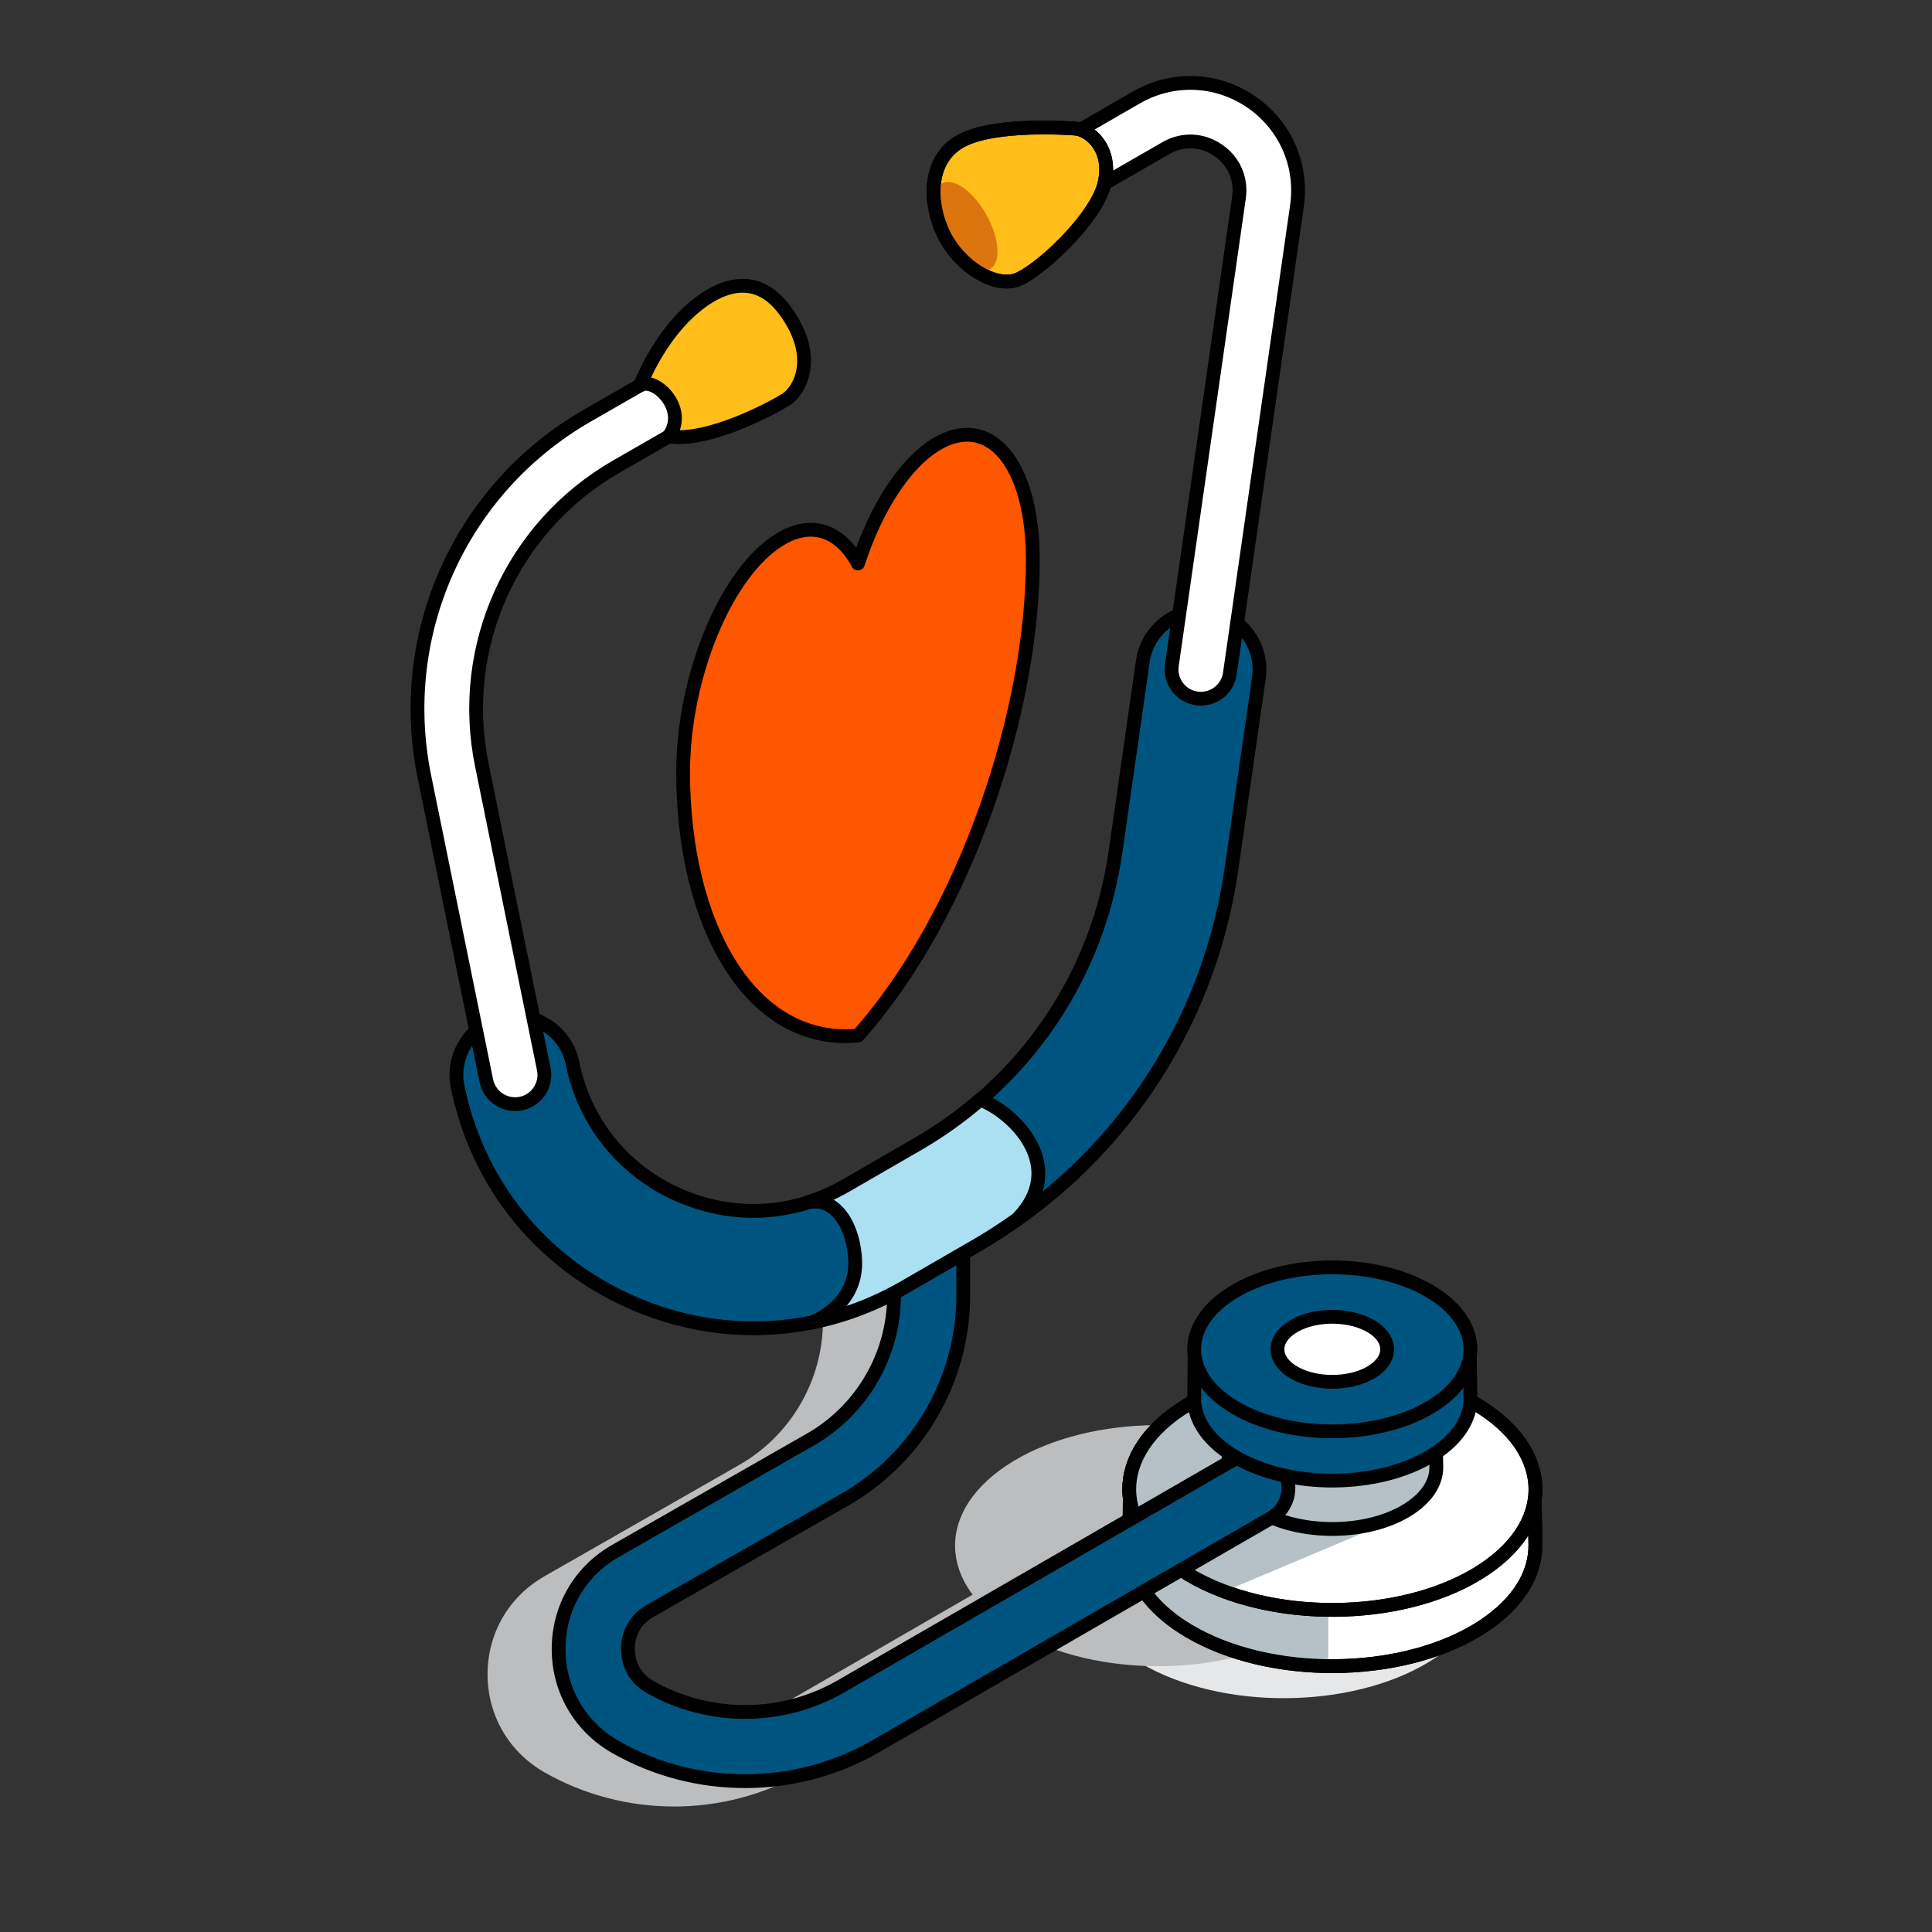
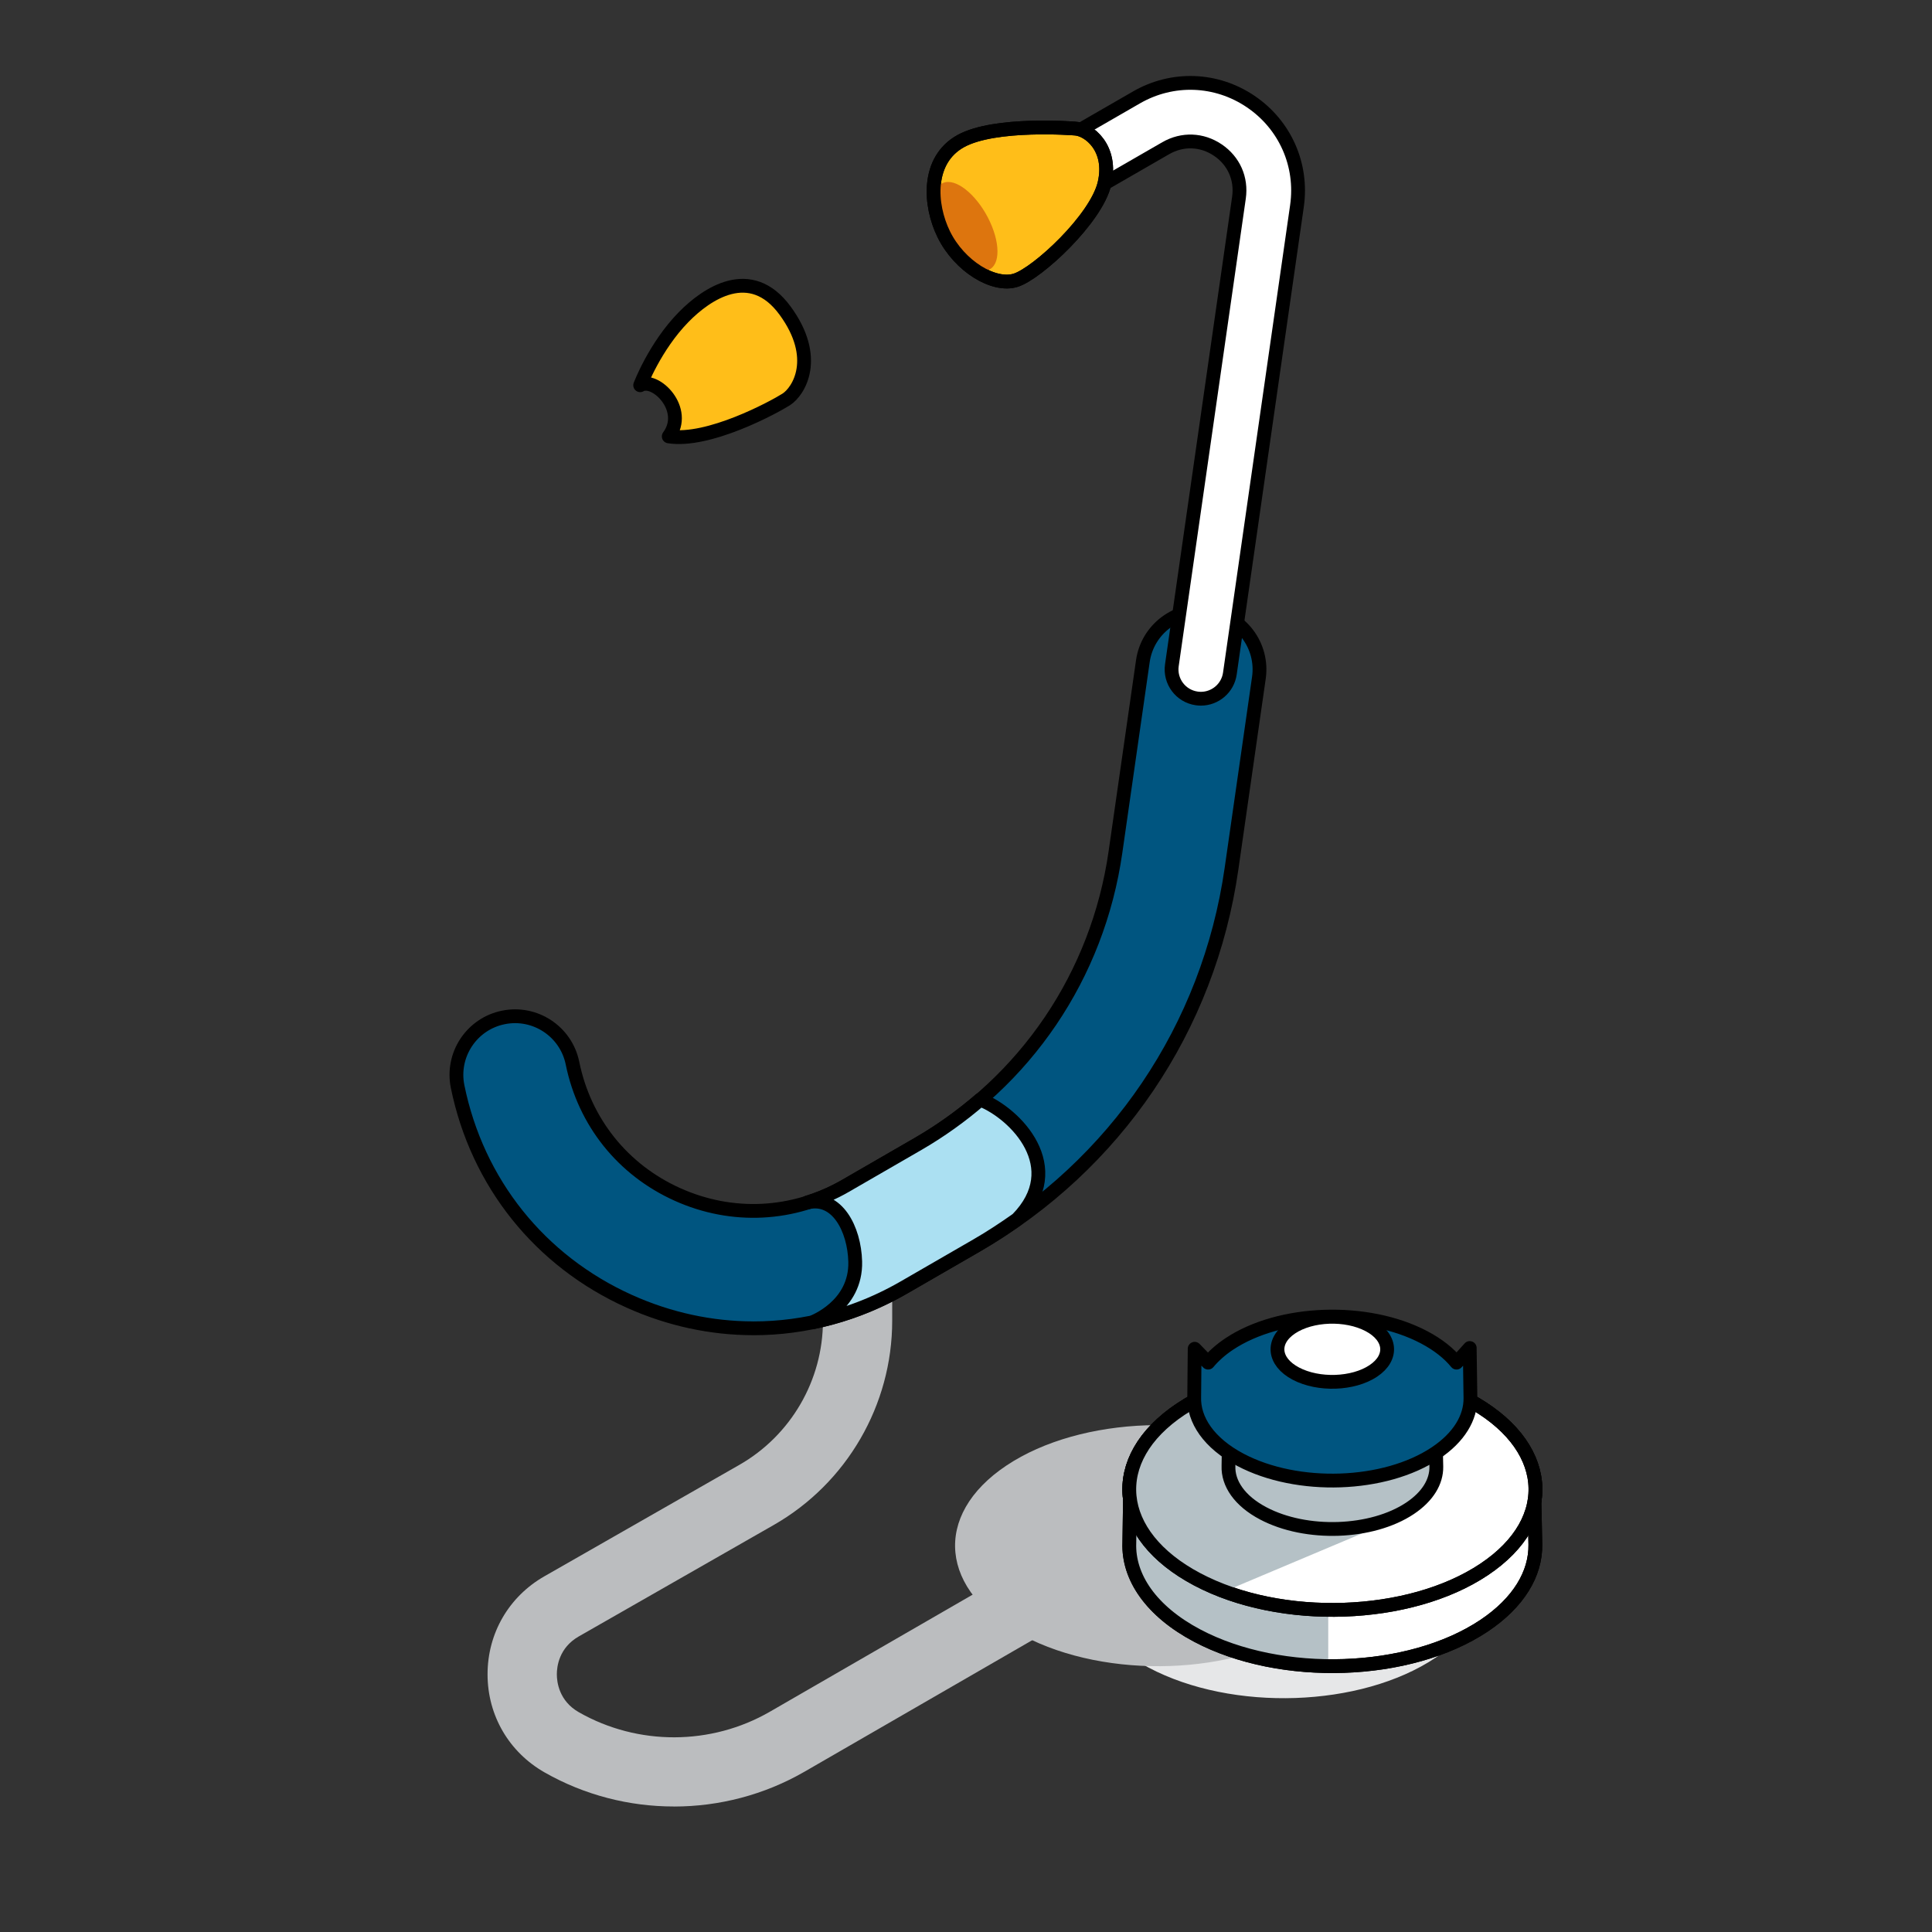
<svg xmlns="http://www.w3.org/2000/svg" width="140" height="140" viewBox="0 0 140 140" fill="none">
  <rect x="0" y="0" width="140" height="140" fill="#333333" stroke="none" />
  <g clip-path="url(#clip0_21240_614)">
    <path d="M48.832 130.905C45.595 130.905 42.361 130.085 39.469 128.439C36.882 126.966 35.333 124.311 35.33 121.335C35.328 118.359 36.867 115.699 39.452 114.223L53.575 106.151C57.313 104.014 59.634 100.016 59.634 95.71V88.074C59.634 86.688 60.757 85.565 62.143 85.565C63.529 85.565 64.652 86.688 64.652 88.074V95.71C64.652 101.811 61.362 107.481 56.067 110.507L41.944 118.58C40.502 119.403 40.348 120.778 40.351 121.332C40.351 121.884 40.508 123.259 41.952 124.079C46.231 126.512 51.534 126.495 55.795 124.034L84.454 107.486C85.655 106.795 87.189 107.203 87.881 108.405C88.572 109.606 88.163 111.14 86.962 111.832L58.304 128.38C55.387 130.065 52.111 130.908 48.832 130.908V130.905Z" fill="#BBBDBF" />
    <path d="M102.813 107.8C108.884 111.009 109.424 116.528 104.017 120.131C98.613 123.735 89.309 124.054 83.241 120.845C77.171 117.636 76.633 112.118 82.037 108.514C87.441 104.91 96.743 104.591 102.813 107.8Z" fill="#E6E7E8" />
    <path d="M93.71 105.482C99.781 108.691 100.321 114.209 94.914 117.813C89.508 121.417 80.206 121.736 74.138 118.527C68.068 115.318 67.53 109.799 72.934 106.196C78.338 102.592 87.64 102.273 93.71 105.482Z" fill="#BBBDBF" />
-     <path d="M111.182 107.332L109.774 107.223C108.956 106.229 107.808 105.308 106.33 104.527C100.26 101.318 90.958 101.64 85.554 105.241C84.636 105.854 83.894 106.52 83.317 107.223L81.886 107.411L81.836 110.852C81.743 113.321 83.406 115.799 86.758 117.572C92.828 120.781 102.13 120.459 107.534 116.858C110.062 115.172 111.289 113.067 111.258 110.975C111.25 110.426 111.182 107.329 111.182 107.329V107.332Z" fill="#005580" stroke="black" stroke-linecap="round" stroke-linejoin="round" />
    <path d="M106.333 101.402C112.403 104.611 112.944 110.13 107.537 113.733C102.133 117.337 92.828 117.656 86.761 114.447C80.69 111.238 80.153 105.72 85.557 102.116C90.961 98.512 100.262 98.193 106.333 101.402Z" fill="#005580" stroke="black" stroke-linecap="round" stroke-linejoin="round" />
    <path d="M111.182 108.285L109.774 108.175C108.956 107.181 107.808 106.26 106.33 105.479C100.26 102.27 90.958 102.592 85.554 106.193C84.636 106.806 83.894 107.473 83.317 108.175L81.886 108.363L81.836 111.804C81.743 114.274 83.406 116.752 86.758 118.524C92.828 121.733 102.13 121.411 107.534 117.81C110.062 116.125 111.289 114.019 111.258 111.927C111.25 111.379 111.182 108.282 111.182 108.282V108.285Z" fill="white" stroke="black" stroke-linecap="round" stroke-linejoin="round" />
    <path d="M96.25 120.731V113.809L83.552 107.915C83.474 108.002 83.39 108.089 83.317 108.178L81.886 108.366L81.836 111.807C81.743 114.277 83.406 116.755 86.758 118.527C89.485 119.969 92.865 120.691 96.25 120.731Z" fill="#B5C1C6" />
    <path d="M111.182 108.285L109.774 108.175C108.956 107.181 107.808 106.26 106.33 105.479C100.26 102.27 90.958 102.592 85.554 106.193C84.636 106.806 83.894 107.473 83.317 108.175L81.886 108.363L81.836 111.804C81.743 114.274 83.406 116.752 86.758 118.524C92.828 121.733 102.13 121.411 107.534 117.81C110.062 116.125 111.289 114.019 111.258 111.927C111.25 111.379 111.182 108.282 111.182 108.282V108.285Z" stroke="black" stroke-linecap="round" stroke-linejoin="round" />
    <path d="M106.333 101.402C112.403 104.611 112.944 110.13 107.537 113.733C102.133 117.337 92.828 117.656 86.761 114.447C80.69 111.238 80.153 105.72 85.557 102.116C90.961 98.512 100.262 98.193 106.333 101.402Z" fill="white" stroke="black" stroke-linecap="round" stroke-linejoin="round" />
    <path d="M96.953 105.767L91.028 100.134L90.098 100.072C88.424 100.556 86.873 101.237 85.557 102.113C80.153 105.717 80.69 111.236 86.761 114.444C87.388 114.775 88.054 115.06 88.743 115.315L101.1 110.107L96.953 105.764V105.767Z" fill="#B5C1C6" />
    <path d="M106.333 101.402C112.403 104.611 112.944 110.13 107.537 113.733C102.133 117.337 92.828 117.656 86.761 114.447C80.69 111.238 80.153 105.72 85.557 102.116C90.961 98.512 100.262 98.193 106.333 101.402Z" stroke="black" stroke-linecap="round" stroke-linejoin="round" />
    <path d="M104.037 104.426L103.317 104.37C102.9 103.861 102.312 103.39 101.556 102.99C98.451 101.349 93.688 101.511 90.922 103.357C90.451 103.67 90.073 104.012 89.776 104.37L89.046 104.465L89.02 106.227C88.973 107.492 89.824 108.761 91.54 109.665C94.646 111.306 99.408 111.143 102.175 109.298C103.468 108.436 104.096 107.358 104.082 106.288C104.076 106.005 104.042 104.423 104.042 104.423L104.037 104.426Z" fill="#B5C1C6" stroke="black" stroke-linecap="round" stroke-linejoin="round" />
-     <path d="M53.981 129.069C50.744 129.069 47.51 128.248 44.618 126.602C42.031 125.129 40.482 122.475 40.48 119.498C40.477 116.522 42.017 113.862 44.601 112.386L58.724 104.314C62.462 102.177 64.784 98.179 64.784 93.873V86.237C64.784 84.851 65.906 83.728 67.292 83.728C68.678 83.728 69.801 84.851 69.801 86.237V93.873C69.801 99.974 66.511 105.644 61.216 108.671L47.093 116.743C45.651 117.566 45.497 118.941 45.5 119.495C45.5 120.047 45.657 121.422 47.102 122.242C51.38 124.675 56.683 124.659 60.945 122.197L89.603 105.649C90.804 104.958 92.338 105.367 93.03 106.568C93.722 107.769 93.313 109.303 92.112 109.995L63.454 126.543C60.536 128.229 57.26 129.071 53.981 129.071V129.069Z" fill="#005580" stroke="black" stroke-linecap="round" stroke-linejoin="round" />
    <path d="M54.597 96.253C51.556 96.253 48.504 95.603 45.604 94.298C39.116 91.378 34.58 85.705 33.16 78.736C32.693 76.437 34.177 74.194 36.476 73.727C38.772 73.259 41.017 74.743 41.485 77.042C42.353 81.303 45.125 84.77 49.09 86.553C53.054 88.337 57.49 88.113 61.253 85.94L66.531 82.891C74.337 78.38 79.551 70.675 80.83 61.748L82.816 47.908C83.149 45.587 85.302 43.974 87.623 44.307C89.944 44.64 91.557 46.793 91.224 49.115L89.239 62.955C87.587 74.477 80.858 84.425 70.778 90.247L65.5 93.296C62.096 95.264 58.355 96.255 54.594 96.255L54.597 96.253Z" fill="#005580" stroke="black" stroke-linecap="round" stroke-linejoin="round" />
    <path d="M87.024 50.632C86.923 50.632 86.822 50.624 86.719 50.61C85.557 50.445 84.75 49.367 84.918 48.205L89.779 14.328C89.978 12.947 89.407 11.656 88.25 10.875C87.097 10.094 85.686 10.043 84.476 10.738L76.787 15.17C75.771 15.755 74.472 15.408 73.886 14.392C73.301 13.376 73.648 12.076 74.665 11.491L82.354 7.059C84.963 5.555 88.136 5.67 90.63 7.358C93.125 9.047 94.41 11.95 93.982 14.932L89.121 48.809C88.97 49.868 88.06 50.632 87.021 50.632H87.024Z" fill="white" stroke="black" stroke-linecap="round" stroke-linejoin="round" />
-     <path d="M37.318 80.01C36.33 80.01 35.445 79.316 35.241 78.31L30.75 56.272C28.636 45.903 33.382 35.392 42.557 30.117L48.303 26.816C49.319 26.23 50.618 26.583 51.204 27.6C51.789 28.616 51.436 29.915 50.42 30.5L44.674 33.802C37.089 38.161 33.166 46.852 34.913 55.426L39.404 77.465C39.64 78.613 38.898 79.736 37.747 79.971C37.604 79.999 37.461 80.013 37.321 80.013L37.318 80.01Z" fill="white" stroke="black" stroke-linecap="round" stroke-linejoin="round" />
    <path d="M46.39 27.913C47.474 27.289 49.913 29.655 48.46 31.623C51.332 32.077 56.05 29.529 56.969 28.946C57.887 28.361 59.399 25.936 56.893 22.512C54.387 19.087 51.19 21.288 49.538 22.977C47.449 25.108 46.39 27.916 46.39 27.916V27.913Z" fill="#FFBE19" stroke="black" stroke-linecap="round" stroke-linejoin="round" />
    <path d="M77.868 9.313C78.901 9.347 80.637 10.738 80.035 13.3C79.433 15.862 75.183 19.802 73.606 20.306C72.03 20.81 69.527 19.3 68.387 16.974C67.337 14.835 67.141 11.589 69.628 10.22C72.114 8.851 77.868 9.313 77.868 9.313Z" fill="#FFBE19" stroke="black" stroke-linecap="round" stroke-linejoin="round" />
    <path d="M71.879 16.4C72.593 18.175 72.332 19.614 71.293 19.614C70.255 19.614 68.835 18.175 68.121 16.4C67.407 14.624 67.668 13.185 68.706 13.185C69.745 13.185 71.165 14.624 71.879 16.4Z" fill="#DD750E" />
    <path d="M77.868 9.313C78.901 9.347 80.637 10.738 80.035 13.3C79.433 15.862 75.183 19.802 73.606 20.306C72.03 20.81 69.527 19.3 68.387 16.974C67.337 14.835 67.141 11.589 69.628 10.22C72.114 8.851 77.868 9.313 77.868 9.313Z" stroke="black" stroke-linecap="round" stroke-linejoin="round" />
    <path d="M106.504 97.683L105.546 98.742C104.992 98.064 104.21 97.44 103.202 96.908C99.072 94.727 92.744 94.942 89.068 97.395C88.444 97.812 87.94 98.266 87.545 98.742L86.57 97.737L86.537 101.212C86.475 102.892 87.604 104.577 89.886 105.784C94.016 107.965 100.344 107.75 104.02 105.297C105.739 104.152 106.574 102.718 106.554 101.296C106.548 100.92 106.501 97.683 106.501 97.683H106.504Z" fill="#005580" stroke="black" stroke-linecap="round" stroke-linejoin="round" />
-     <path d="M103.202 93.341C107.332 95.522 107.699 99.28 104.023 101.73C100.346 104.18 94.018 104.398 89.888 102.217C85.758 100.036 85.392 96.278 89.068 93.828C92.744 91.378 99.072 91.16 103.202 93.341Z" fill="#005580" stroke="black" stroke-linecap="round" stroke-linejoin="round" />
    <path d="M99.187 96.015C100.825 96.88 100.971 98.372 99.512 99.344C98.053 100.316 95.542 100.402 93.901 99.537C92.263 98.672 92.117 97.18 93.576 96.208C95.035 95.236 97.546 95.15 99.184 96.015H99.187Z" fill="white" stroke="black" stroke-linecap="round" stroke-linejoin="round" />
    <path d="M71.039 79.677C69.653 80.87 68.152 81.951 66.534 82.889L61.256 85.938C60.374 86.448 59.452 86.84 58.512 87.133C60.651 86.635 61.911 89.057 61.972 91.418C62.056 94.643 58.906 95.794 58.878 95.819C61.166 95.352 63.398 94.511 65.503 93.296L70.781 90.247C71.795 89.662 72.766 89.023 73.71 88.354C77.392 84.608 73.62 80.694 71.036 79.68L71.039 79.677Z" fill="#ABE0F2" stroke="black" stroke-linecap="round" stroke-linejoin="round" />
-     <path d="M67.833 32.206C65.506 33.62 63.445 36.915 62.171 40.832C60.897 38.466 58.836 37.677 56.51 39.091C52.64 41.443 49.501 48.997 49.501 55.964C49.501 66.982 54.376 75.768 62.171 75.043C69.969 66.287 74.841 51.573 74.841 40.558C74.841 33.592 71.702 29.854 67.833 32.206Z" fill="#FF5600" stroke="black" stroke-linecap="round" stroke-linejoin="round" />
  </g>
  <defs>
    <clipPath id="clip0_21240_614">
      <rect width="140" height="140" fill="white" />
    </clipPath>
  </defs>
</svg>